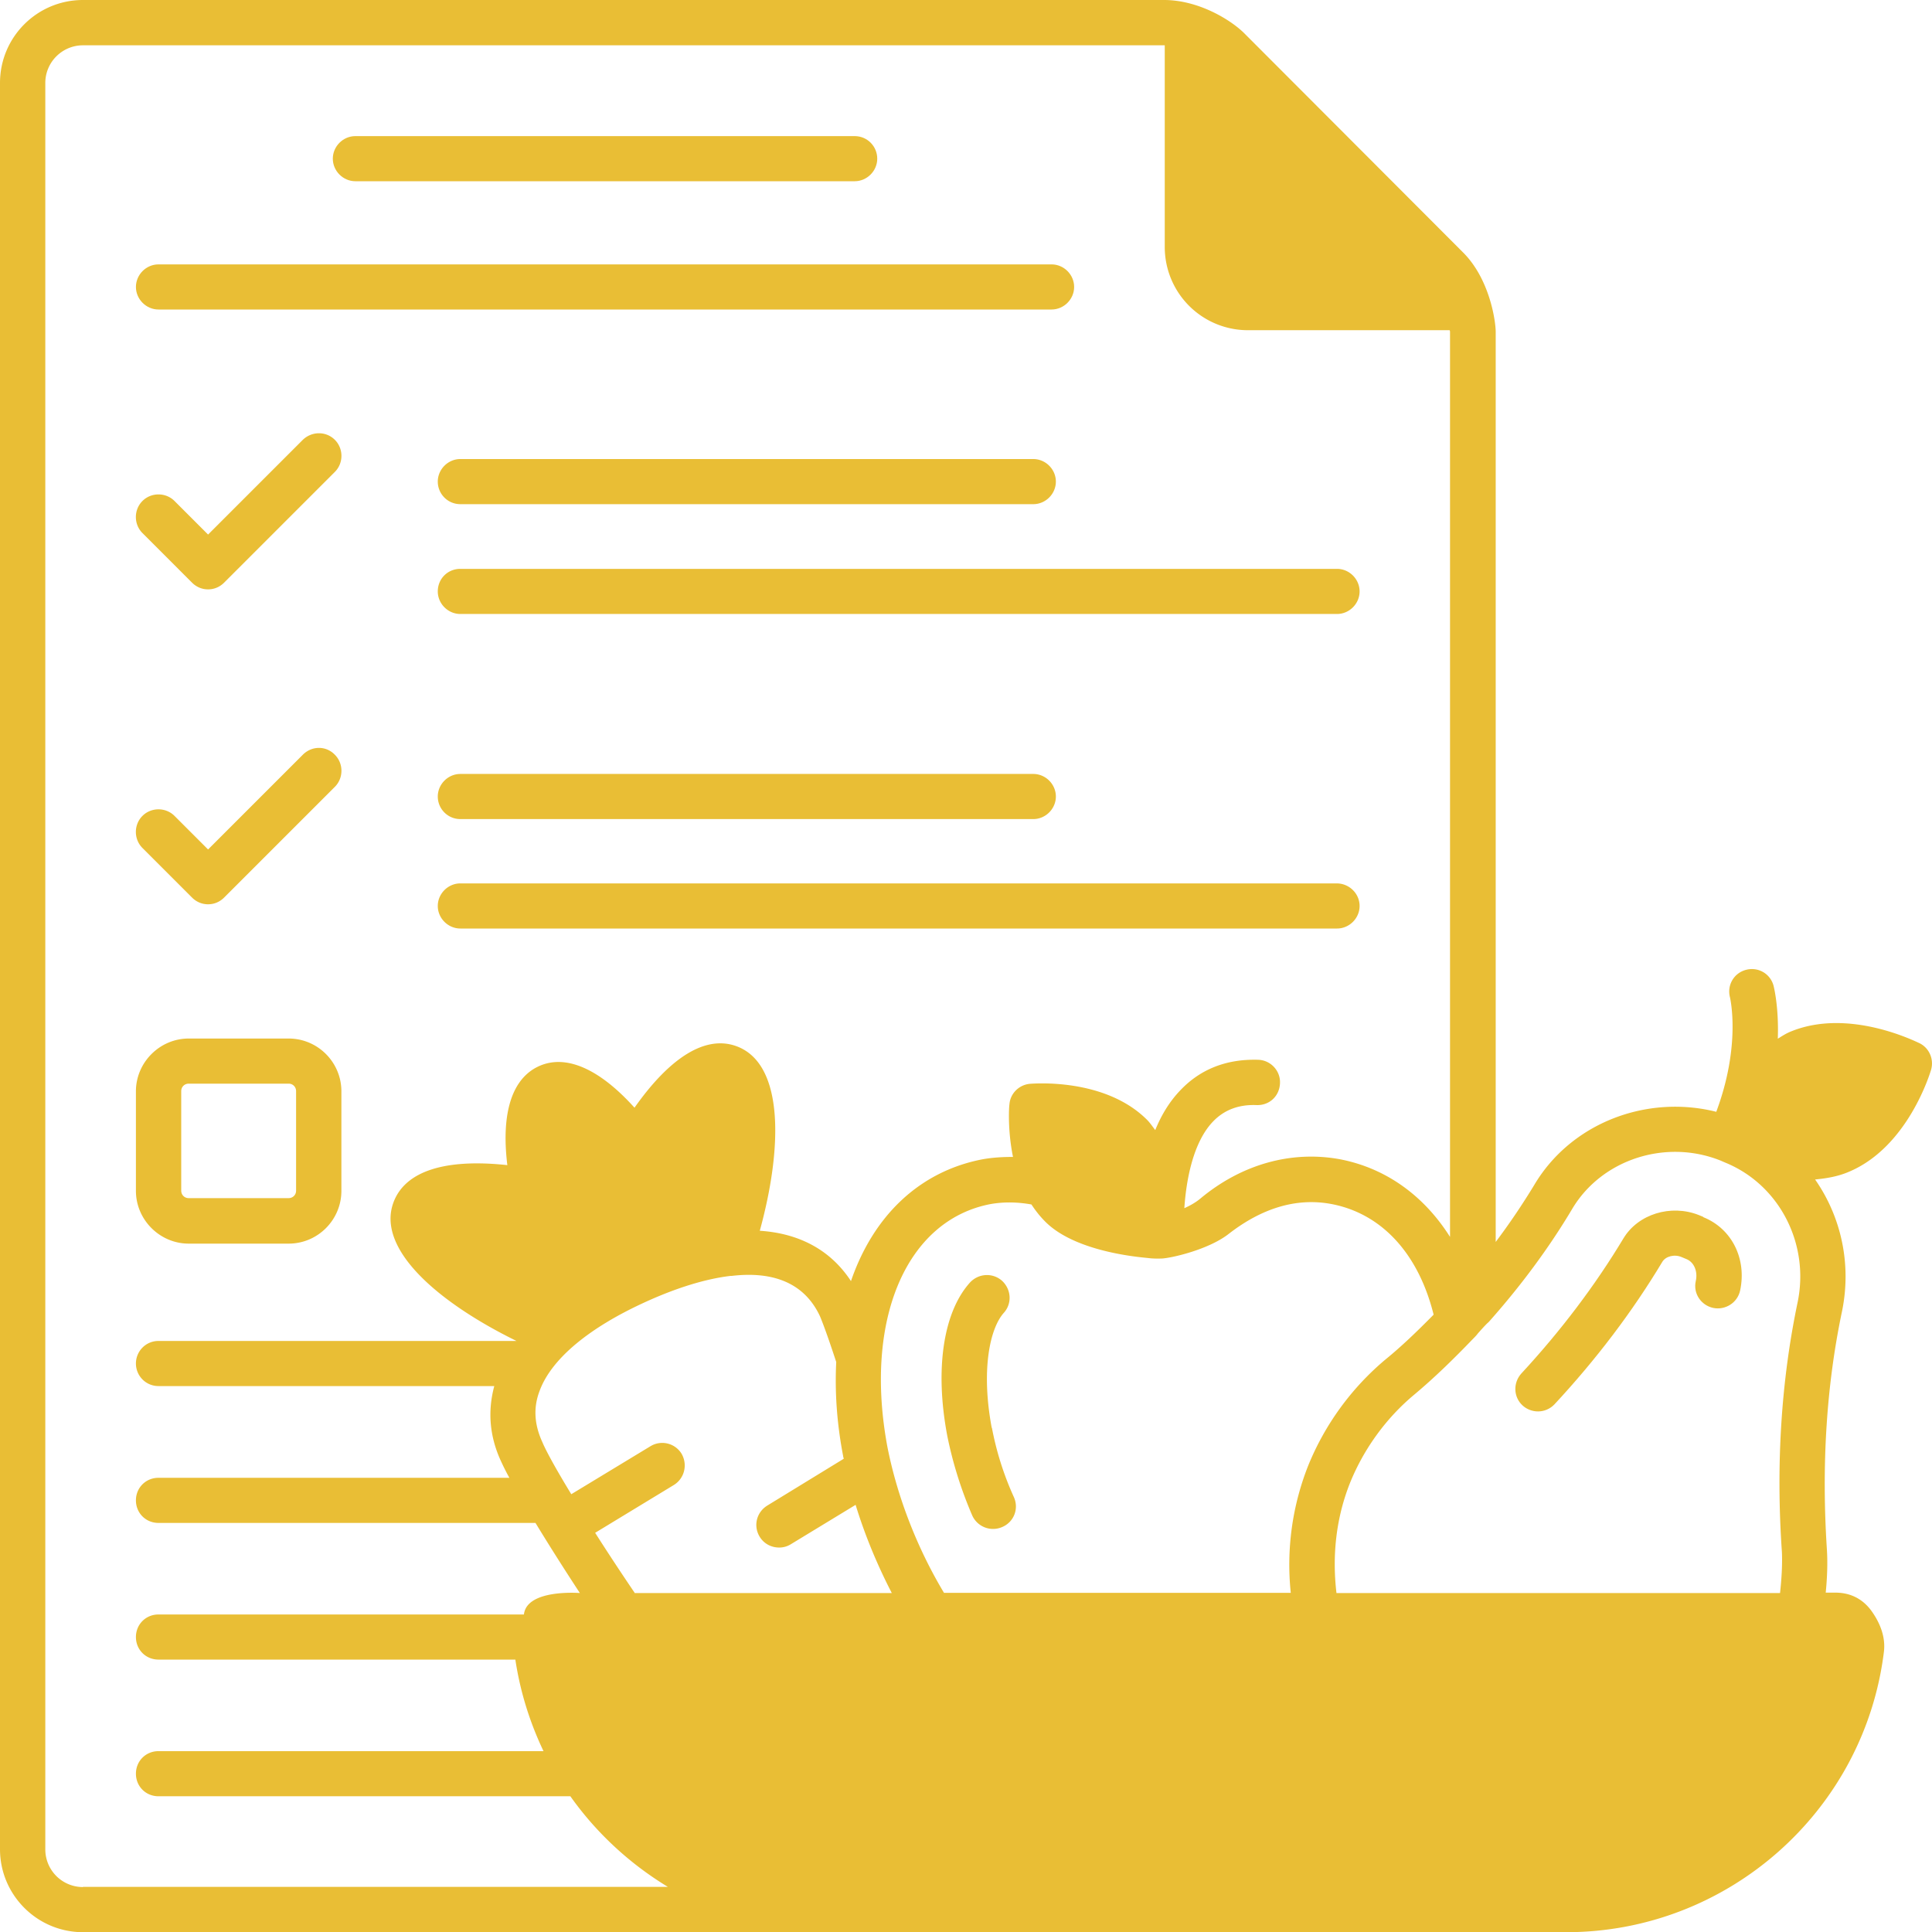
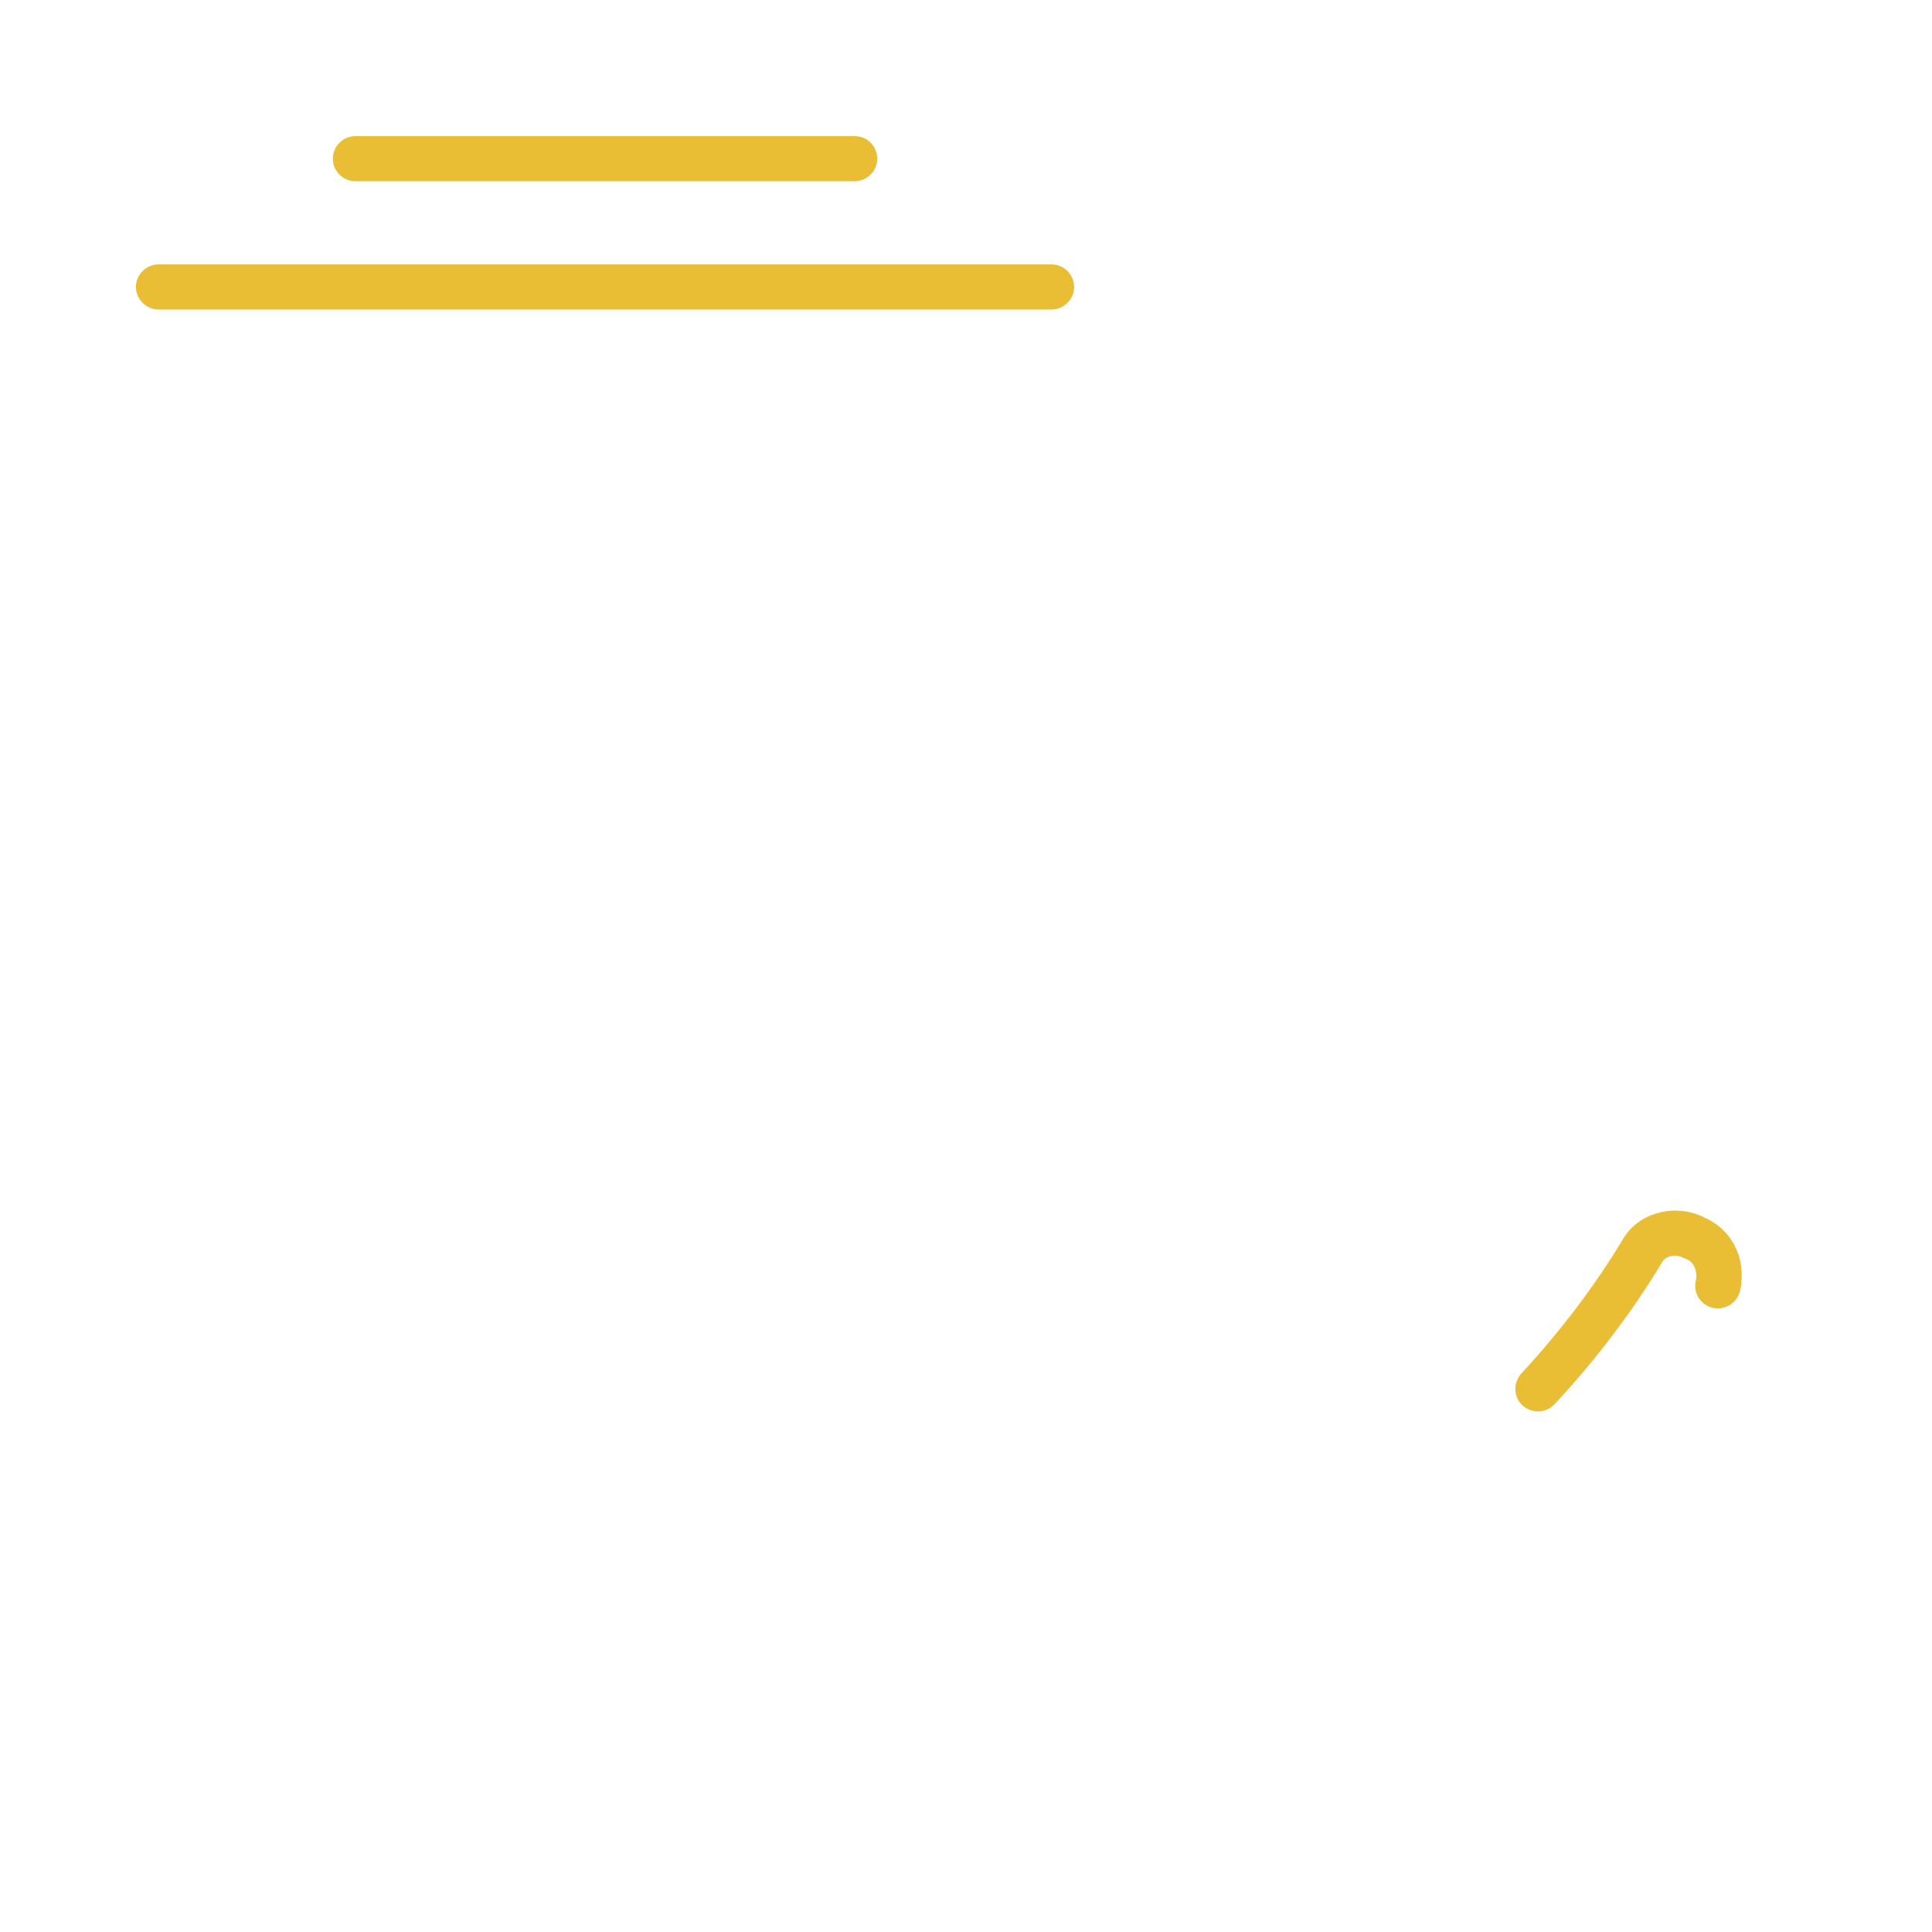
<svg xmlns="http://www.w3.org/2000/svg" id="_レイヤー_2" viewBox="0 0 103.62 103.63">
  <defs>
    <style>.cls-1{fill:#e9be35}</style>
  </defs>
  <g id="_レイヤー_1-2">
    <path class="cls-1" d="M19.06 9.72h26.78c.66 0 1.21-.55 1.21-1.21s-.53-1.21-1.21-1.21H19.06c-.66 0-1.21.55-1.21 1.21s.55 1.21 1.21 1.21zM8.5 16.6h47.9c.66 0 1.21-.55 1.21-1.21s-.55-1.21-1.21-1.21H8.5c-.66 0-1.21.55-1.21 1.21s.55 1.21 1.21 1.21zm82.86 48.67l-.24-.1c-1.51-.6-3.27-.05-4.05 1.25-1.52 2.53-3.37 4.97-5.47 7.24-.45.49-.44 1.26.06 1.72.23.21.53.32.83.32.32 0 .65-.13.89-.39 2.23-2.4 4.18-4.97 5.78-7.64.18-.29.65-.42 1.05-.24l.24.1c.4.16.62.65.5 1.18-.15.66.28 1.3.94 1.44.65.13 1.3-.28 1.44-.94.36-1.7-.45-3.32-1.98-3.93z" />
-     <path class="cls-1" d="M102.97 55.96c-.15-.06-3.81-1.94-6.96-.62-.24.1-.45.24-.66.37.06-1.7-.21-2.77-.23-2.85-.18-.65-.84-1.02-1.49-.84s-1.02.84-.84 1.49c0 .03.6 2.53-.74 6.12-3.74-.94-7.79.6-9.76 3.92-.65 1.07-1.34 2.09-2.07 3.06V17.8c0-.55-.31-2.85-1.78-4.29L66.72 1.77C66.01 1.07 64.29 0 62.43 0H4.45C1.99 0 0 1.99 0 4.45v94.73c0 2.45 1.99 4.45 4.45 4.45h79.56c8.63 0 15.97-6.46 17.03-15.03.1-.81-.21-1.57-.68-2.22-.78-1.05-1.83-.96-2.12-.96h-.32c.08-.81.11-1.6.06-2.36-.29-4.5-.02-8.76.81-12.71.53-2.56-.05-5.1-1.44-7.09.62-.06 1.23-.16 1.83-.42 3.16-1.34 4.34-5.3 4.39-5.46.16-.55-.08-1.15-.6-1.42zM4.45 101.21a2.02 2.02 0 0 1-2.02-2.02V4.45c0-1.12.91-2.02 2.02-2.02h58.02v10.83a4.46 4.46 0 0 0 4.45 4.45h10.83s.02.05.02.08v48.55c-1.39-2.2-3.42-3.68-5.88-4.16-2.62-.49-5.31.26-7.53 2.12-.26.21-.55.37-.84.5.1-1.51.47-3.55 1.55-4.66.6-.62 1.38-.91 2.33-.87.7.02 1.23-.5 1.25-1.18.03-.66-.5-1.23-1.17-1.25-1.68-.05-3.08.49-4.16 1.62-.6.62-1.04 1.36-1.36 2.15-.15-.19-.28-.39-.44-.55-2.28-2.28-6.14-1.94-6.3-1.93-.57.06-1.04.52-1.08 1.1-.02.08-.11 1.34.19 2.82-.55 0-1.1.03-1.65.13-3.4.66-5.85 3.06-7.04 6.53-1.08-1.65-2.75-2.56-4.89-2.7 1.23-4.47 1.3-8.94-1.23-9.89-1.65-.62-3.56.55-5.49 3.29-1.88-2.09-3.68-2.88-5.12-2.23-1.46.66-2.04 2.53-1.7 5.31-3.34-.36-5.47.32-6.1 1.98-.96 2.53 2.43 5.41 6.59 7.45H8.5c-.68 0-1.21.55-1.21 1.21s.53 1.21 1.21 1.21h18.01c-.36 1.34-.26 2.69.36 4.03.11.24.26.55.45.89H8.5c-.68 0-1.21.53-1.21 1.21s.53 1.21 1.21 1.21h20.22c.68 1.12 1.49 2.4 2.38 3.76 0 0-2.85-.23-3 1.15H8.5c-.68 0-1.21.53-1.21 1.21s.53 1.21 1.21 1.21h19.14c.26 1.73.78 3.38 1.51 4.91H8.5c-.68 0-1.21.53-1.21 1.21s.53 1.21 1.21 1.21h22.09c1.39 1.96 3.17 3.61 5.23 4.86H4.45zm29.59-15.78c-.78-1.15-1.49-2.23-2.12-3.22l4.23-2.57c.57-.36.74-1.1.4-1.68-.36-.57-1.1-.74-1.67-.39l-4.24 2.57c-.78-1.28-1.33-2.27-1.55-2.79-.44-.96-.49-1.86-.15-2.75.63-1.72 2.66-3.4 5.7-4.78 1.25-.57 2.93-1.2 4.55-1.39h.06c1.96-.23 3.82.21 4.73 2.17.21.5.53 1.41.87 2.45-.08 1.59.03 3.27.37 5.04 0 .05.03.1.03.15l-4.1 2.51c-.58.36-.76 1.1-.4 1.68.23.37.62.57 1.04.57.21 0 .42-.05.63-.18l3.47-2.11c.5 1.64 1.17 3.24 1.94 4.73h-13.8zm35.2 0H50.63c-1.41-2.35-2.49-5.08-3.03-7.8-1.28-6.82.99-12.18 5.52-13.05.74-.13 1.47-.11 2.2.02.21.32.45.63.74.92 1.72 1.73 5.46 1.93 5.57 1.96.05 0 .16.03.65.02s2.54-.47 3.63-1.33c1.73-1.34 3.59-1.96 5.52-1.59 2.69.52 4.65 2.67 5.46 5.93-.83.84-1.68 1.67-2.59 2.41a14.625 14.625 0 0 0-4.13 5.67 14.42 14.42 0 0 0-.94 6.85zm27.17-15.57c-.87 4.16-1.17 8.66-.84 13.38.03.71-.02 1.46-.1 2.2H71.68c-.24-2.02-.02-4.05.74-5.94.74-1.81 1.93-3.45 3.43-4.7 1.1-.92 2.14-1.94 3.14-2.98.1-.1.19-.19.28-.31.16-.18.32-.36.49-.53.06-.05.11-.1.16-.16 1.62-1.83 3.13-3.84 4.42-6.01 1.59-2.64 5.02-3.74 7.95-2.56l.23.1c2.91 1.18 4.55 4.36 3.89 7.51z" />
-     <path class="cls-1" d="M53.19 76.58c-.58-3.11-.1-5.33.65-6.17.45-.5.4-1.26-.1-1.72-.5-.44-1.26-.4-1.72.1-1.44 1.6-1.89 4.68-1.21 8.24.28 1.38.71 2.8 1.33 4.24a1.224 1.224 0 0 0 1.61.63c.62-.26.91-.97.63-1.6a16.29 16.29 0 0 1-1.18-3.72zM23.48 31.72c0 .66.55 1.21 1.21 1.21h47.02c.66 0 1.21-.55 1.21-1.21s-.55-1.21-1.21-1.21H24.69c-.68 0-1.21.53-1.21 1.21zm1.21-4.68h30.73c.66 0 1.21-.55 1.21-1.21s-.55-1.21-1.21-1.21H24.69c-.66 0-1.21.55-1.21 1.21s.53 1.21 1.21 1.21zM71.7 47.38H24.69c-.66 0-1.21.55-1.21 1.21s.55 1.21 1.21 1.21h47.02c.66 0 1.21-.55 1.21-1.21s-.55-1.21-1.23-1.21zm-47.01-3.45h30.73c.66 0 1.21-.55 1.21-1.21s-.55-1.21-1.21-1.21H24.69c-.66 0-1.21.55-1.21 1.21s.53 1.21 1.21 1.21zM10.12 66.7h5.36c1.57 0 2.83-1.28 2.83-2.83v-5.34c0-1.55-1.26-2.83-2.83-2.83h-5.36c-1.55 0-2.83 1.28-2.83 2.83v5.34c0 1.55 1.28 2.83 2.83 2.83zm-.4-8.18c0-.23.18-.4.4-.4h5.36c.23 0 .4.18.4.4v5.34c0 .23-.18.4-.4.4h-5.36c-.23 0-.4-.18-.4-.4v-5.34zm6.52-34.93l-5.08 5.08-1.8-1.8c-.47-.47-1.25-.47-1.72 0s-.47 1.25 0 1.72l2.66 2.66c.23.23.53.36.86.36s.63-.13.86-.36l5.94-5.94c.47-.47.47-1.25 0-1.72s-1.23-.47-1.72 0zm0 16.89l-5.08 5.08-1.8-1.8c-.47-.47-1.25-.47-1.72 0s-.47 1.25 0 1.72l2.66 2.66c.23.23.53.36.86.36s.63-.13.86-.36l5.94-5.94c.47-.47.47-1.25 0-1.72-.47-.49-1.23-.49-1.72 0z" />
  </g>
</svg>